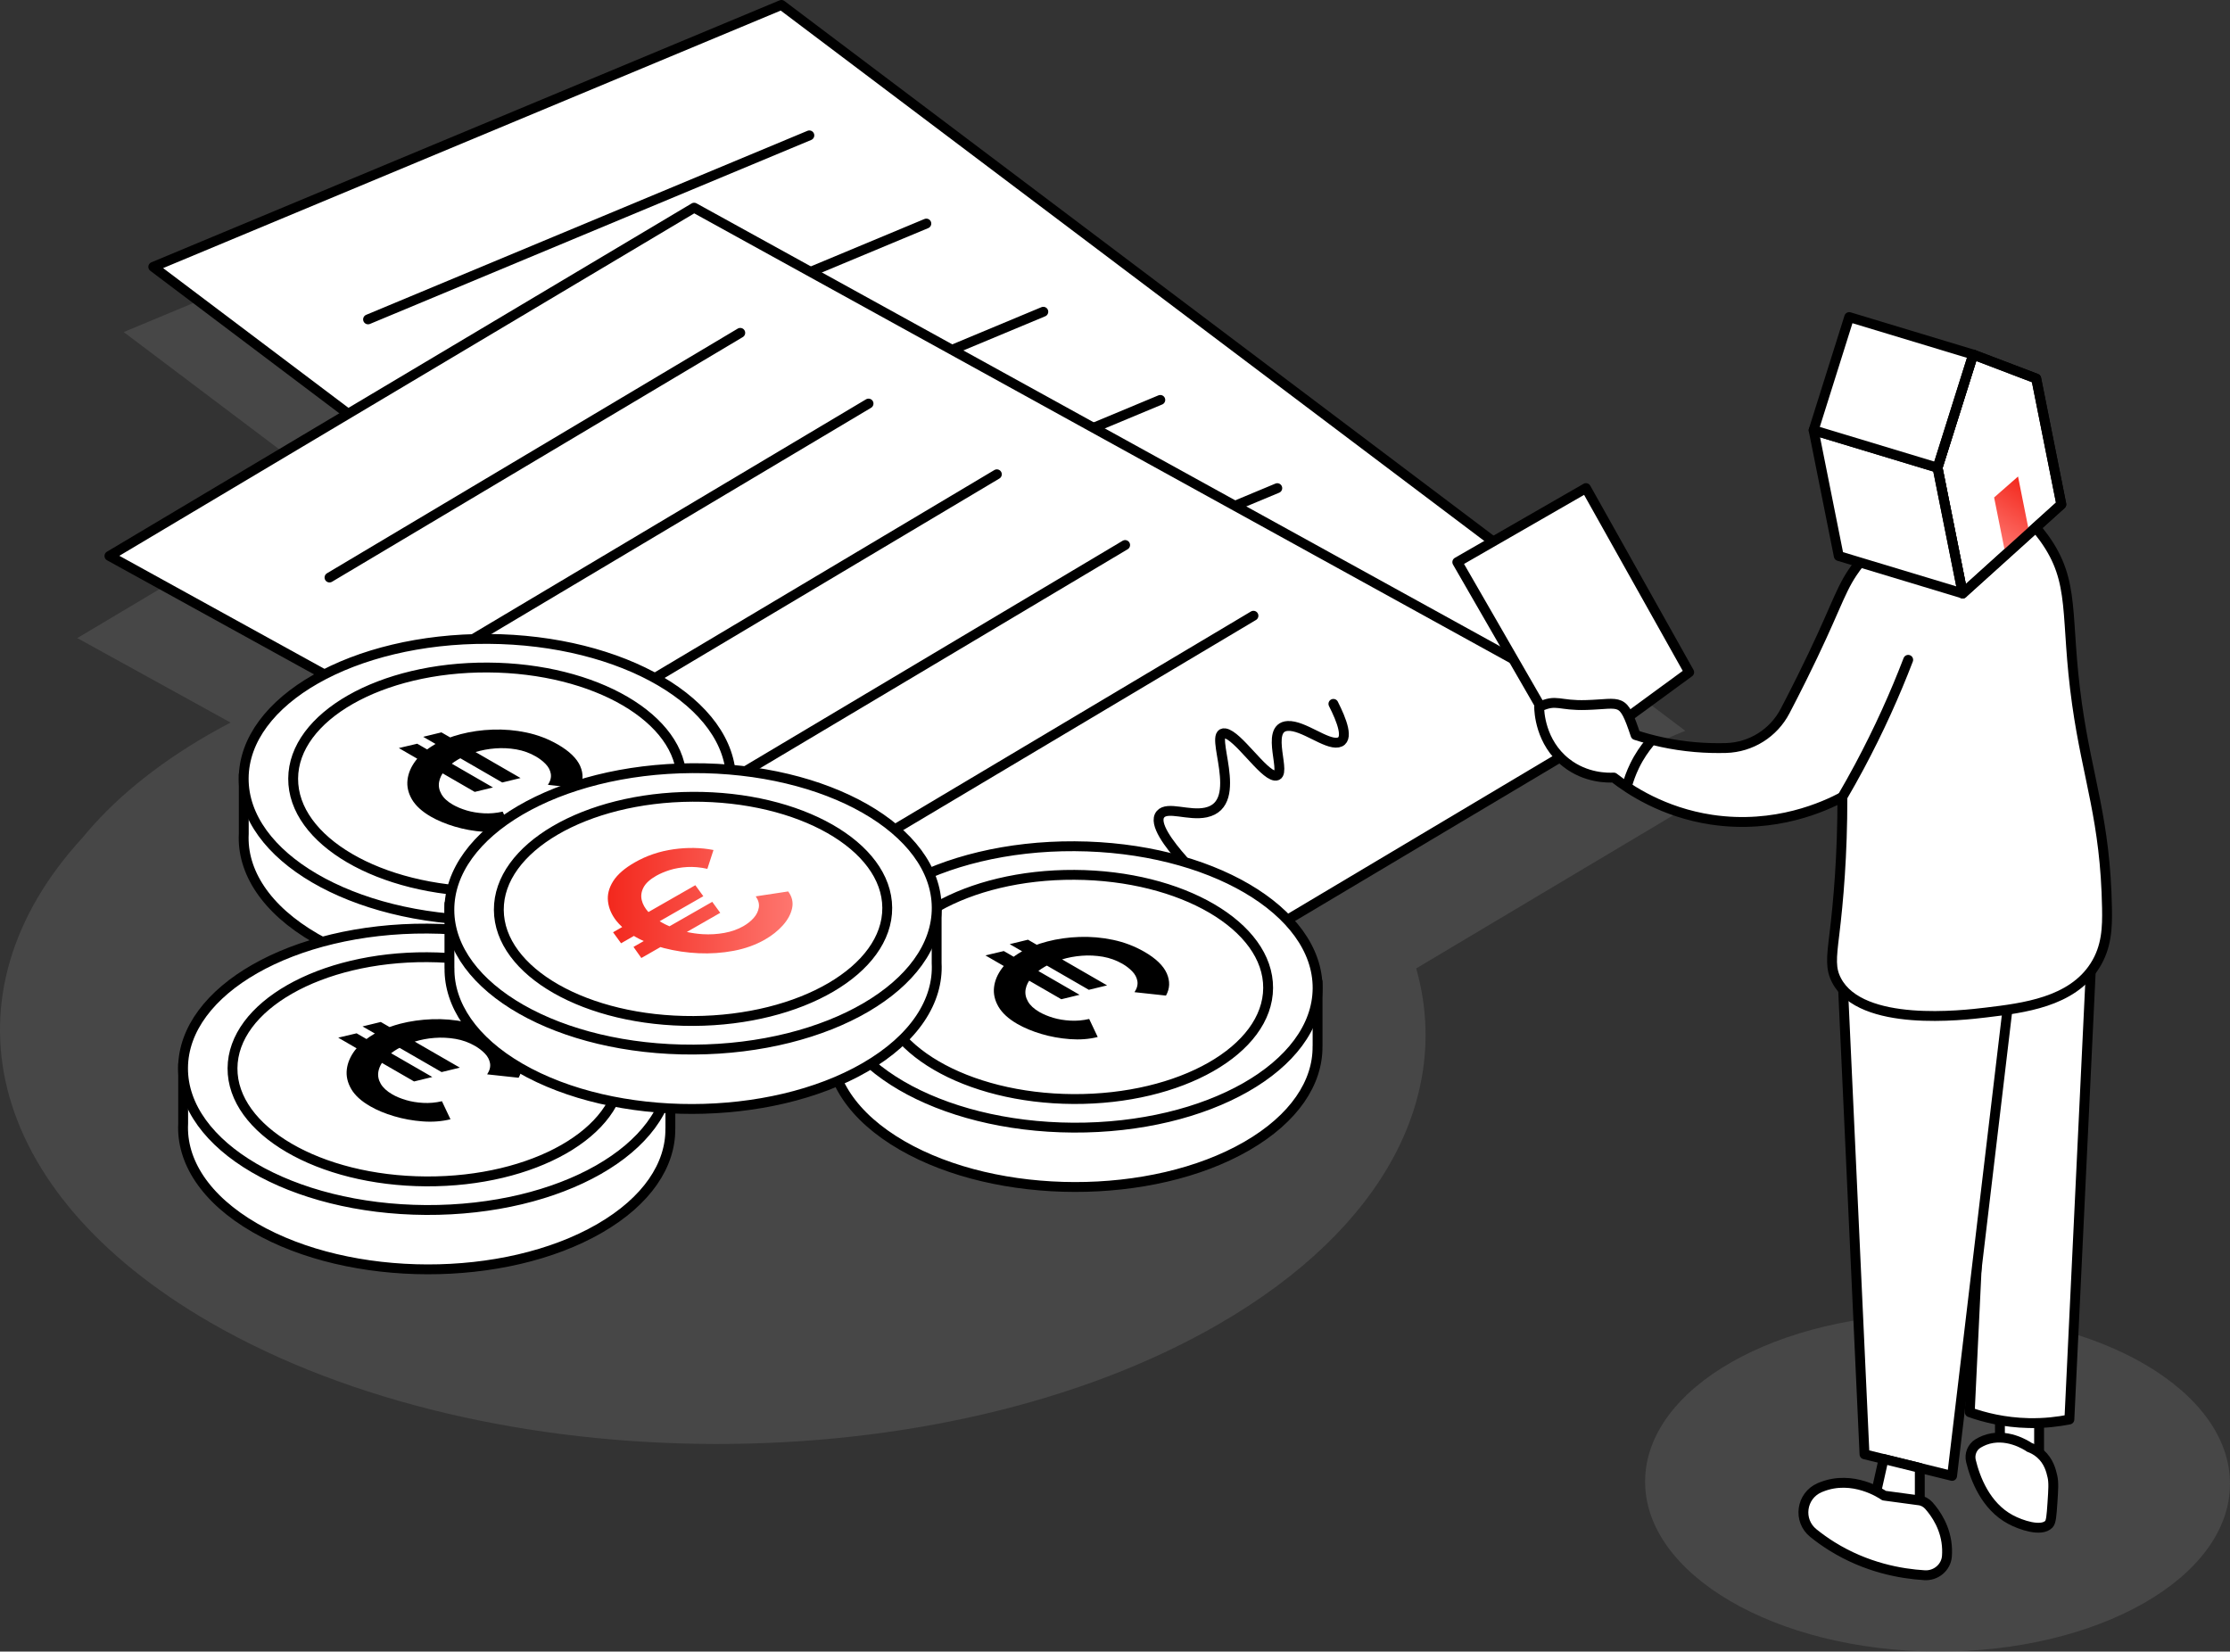
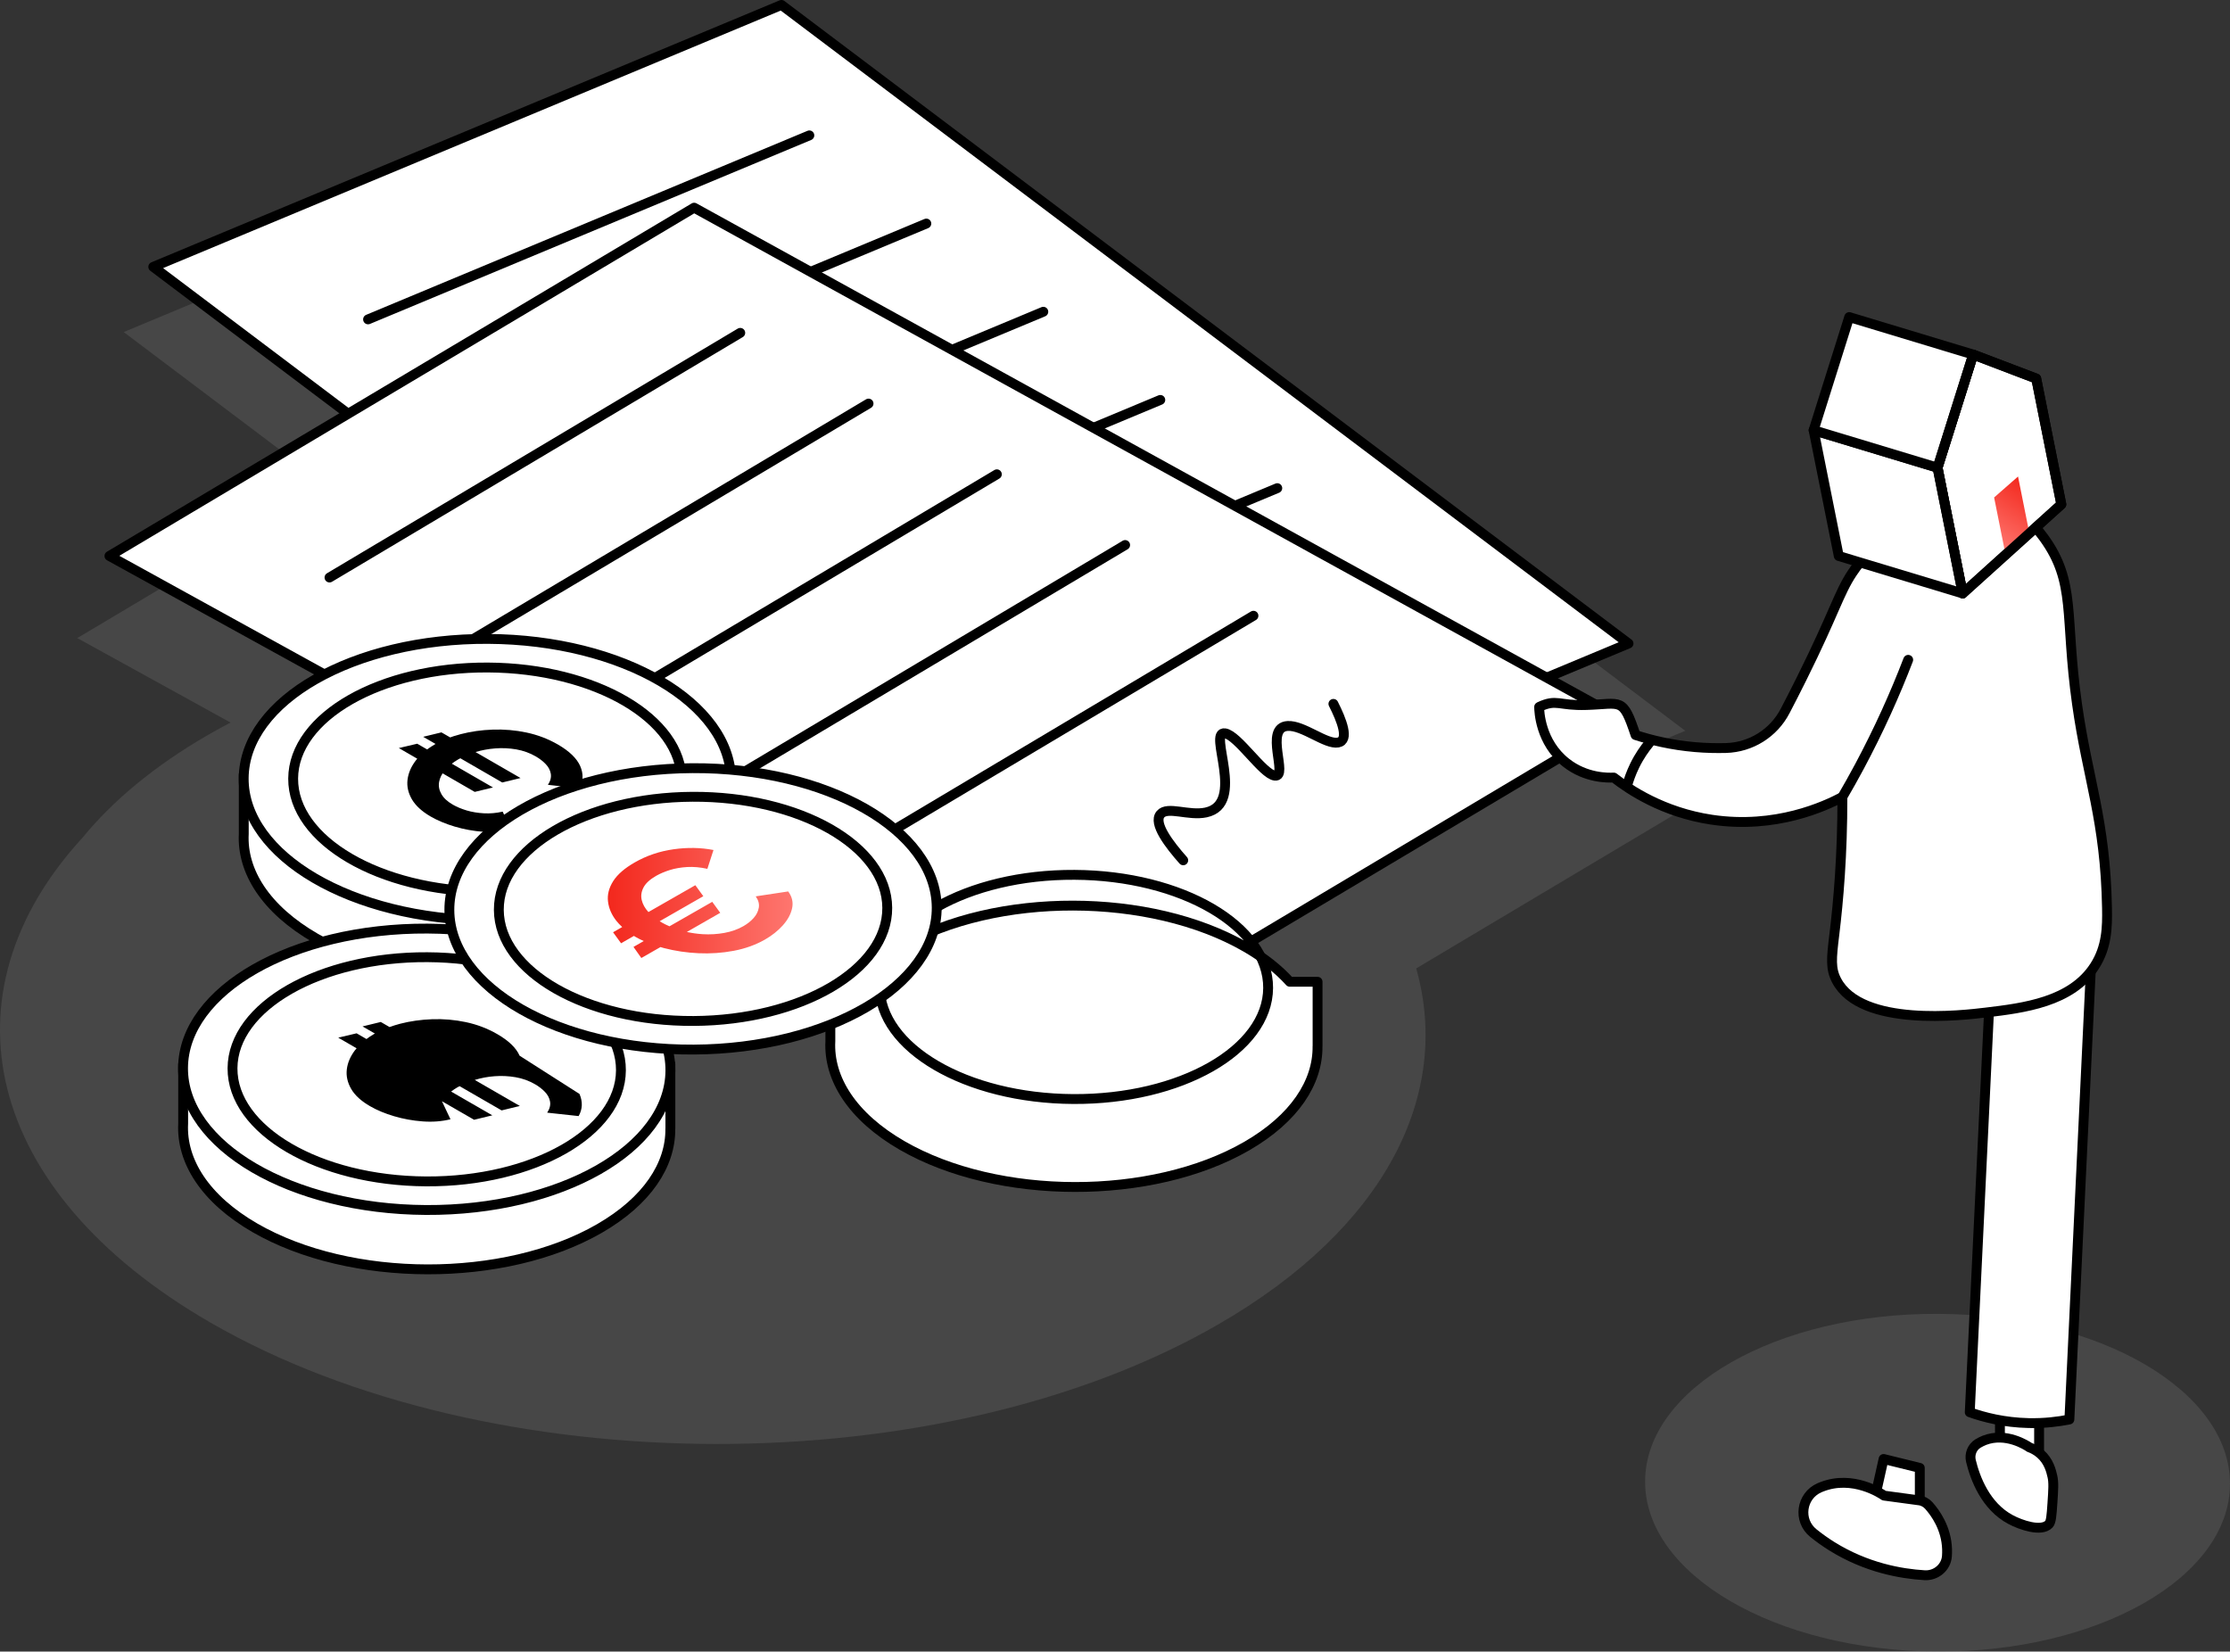
<svg xmlns="http://www.w3.org/2000/svg" xmlns:xlink="http://www.w3.org/1999/xlink" viewBox="0 0 452.17 334.88">
  <rect x="0" y="0" width="452.17" height="334.88" fill="#333333" stroke="none" />
  <defs>
    <style>
      .cls-1 {
        fill: #767575;
        opacity: .3;
      }

      .cls-1, .cls-2, .cls-3, .cls-4 {
        stroke-width: 0px;
      }

      .cls-5 {
        fill: #fff;
      }

      .cls-5, .cls-6 {
        stroke: #000;
        stroke-linecap: round;
        stroke-linejoin: round;
        stroke-width: 2px;
      }

      .cls-3 {
        fill: url(#Dégradé_sans_nom_11-2);
      }

      .cls-4 {
        fill: url(#Dégradé_sans_nom_11);
      }

      .cls-6 {
        fill: none;
      }
    </style>
    <linearGradient id="Dégradé_sans_nom_11" data-name="Dégradé sans nom 11" x1="123.26" y1="183.09" x2="160.73" y2="183.09" gradientUnits="userSpaceOnUse">
      <stop offset="0" stop-color="#f3281d" />
      <stop offset="1" stop-color="#fe766f" />
    </linearGradient>
    <linearGradient id="Dégradé_sans_nom_11-2" data-name="Dégradé sans nom 11" x1="-218.78" y1="235.35" x2="-208.73" y2="245.41" gradientTransform="translate(151.14 -89.57) rotate(168.7) scale(1 -1)" xlink:href="#Dégradé_sans_nom_11" />
  </defs>
  <g id="ready-to-renov-charte-formulaire">
    <ellipse class="cls-1" cx="392.87" cy="300.65" rx="34.24" ry="59.3" transform="translate(90.1 691.88) rotate(-89.69)" />
    <path class="cls-1" d="m324.16,155.5l17.56-7.32L159.91,11.11,25.08,67.33l41.83,31.53-51.24,30.52,31.08,17.13c-1.55.81-3.08,1.65-4.58,2.51-10.81,6.24-19.29,13.32-25.47,20.87-28.94,31.5-20.26,71.59,25.95,98.27,56.62,32.69,148.13,32.86,204.4.37,33.97-19.61,47.32-46.64,40.11-72.17l53.41-31.82-16.41-9.05Z" />
    <g>
      <polygon class="cls-5" points="202.84 183.6 330.21 130.48 158.45 1 31.08 54.11 202.84 183.6" />
      <line class="cls-6" x1="164.11" y1="27.45" x2="74.63" y2="64.76" />
      <line class="cls-6" x1="187.83" y1="45.33" x2="98.35" y2="82.64" />
      <line class="cls-6" x1="211.55" y1="63.21" x2="122.07" y2="100.52" />
      <line class="cls-6" x1="235.27" y1="81.09" x2="145.79" y2="118.4" />
      <line class="cls-6" x1="258.99" y1="98.98" x2="169.51" y2="136.29" />
      <path class="cls-6" d="m237.87,146.05c-2.32-3.52-5.01-8.3-3.25-9.9,1.64-1.49,5.6,1.18,9.18.94,8.4-.58,2.61-16.41,6.11-15.34,2.52.77,6.41,9.28,8.8,9.93,2.74.75-.89-10.02,4-9.61,3.13.26,7.12,4.87,9.63,4.77,2.39-.09,1.37-4.38.17-7.9" />
    </g>
    <g>
      <polygon class="cls-5" points="210.57 216.57 329.12 145.95 140.75 42.11 22.19 112.73 210.57 216.57" />
      <line class="cls-6" x1="150.1" y1="67.49" x2="66.81" y2="117.1" />
      <line class="cls-6" x1="176.11" y1="81.83" x2="92.83" y2="131.44" />
      <line class="cls-6" x1="202.13" y1="96.17" x2="118.84" y2="145.78" />
      <line class="cls-6" x1="228.14" y1="110.51" x2="144.86" y2="160.12" />
      <line class="cls-6" x1="254.16" y1="124.85" x2="170.87" y2="174.46" />
      <path class="cls-6" d="m239.92,174.44c-2.8-3.15-6.14-7.5-4.62-9.33,1.41-1.71,5.71.38,9.22-.37,8.24-1.76.26-16.62,3.87-16.05,2.61.41,7.66,8.28,10.12,8.59,2.82.35-2.31-9.8,2.6-10.08,3.13-.18,7.74,3.81,10.21,3.36,2.35-.43.73-4.53-.95-7.84" />
    </g>
  </g>
  <g id="aides-financieres">
    <g>
      <path class="cls-5" d="m148.22,170.11h0v-13.08h-5.63c-2.29-2.53-5.27-4.91-8.95-7.03-19.36-11.17-50.64-11.23-69.87-.13-3.74,2.16-6.73,4.58-9.01,7.16h-5.33v12.04h0c-.4,7.61,4.45,15.32,14.55,21.15,19.36,11.18,50.64,11.23,69.87.13,9.66-5.58,14.44-12.9,14.36-20.23Z" />
      <ellipse class="cls-5" cx="98.82" cy="158.08" rx="28.53" ry="49.41" transform="translate(-59.79 256.04) rotate(-89.69)" />
      <path class="cls-2" d="m80.87,151.68l3.73-.88,15.36,8.87-3.7.9-15.39-8.89Zm7.19-.69c1.54-.89,3.33-1.6,5.36-2.13,2.04-.53,4.2-.84,6.49-.92s4.57.11,6.84.59c2.27.48,4.39,1.29,6.37,2.43,2.33,1.35,3.84,2.81,4.53,4.38.68,1.57.63,3.07-.17,4.49l-6.38-.69c.52-.79.71-1.55.58-2.27s-.48-1.37-1.04-1.95c-.56-.58-1.22-1.09-1.98-1.53-1.24-.72-2.56-1.19-3.98-1.44-1.41-.24-2.83-.31-4.25-.2-1.42.11-2.78.36-4.07.76-1.29.4-2.43.89-3.43,1.46-1.11.64-2,1.36-2.68,2.16s-1.08,1.62-1.22,2.45c-.14.84.02,1.65.48,2.45.45.8,1.23,1.51,2.33,2.14.79.45,1.71.84,2.78,1.16s2.23.51,3.49.58c1.26.07,2.53-.04,3.81-.34l1.73,3.66c-1.75.44-3.63.58-5.64.43-2.01-.15-3.94-.5-5.79-1.05-1.85-.55-3.47-1.23-4.85-2.02-1.81-1.04-3.09-2.22-3.85-3.51-.75-1.3-1.05-2.62-.89-3.96.16-1.34.71-2.64,1.65-3.88.94-1.24,2.21-2.32,3.79-3.24Zm17.48,6.77l-3.7.9-16.03-9.26,3.7-.9,16.04,9.26Z" />
      <ellipse class="cls-6" cx="98.82" cy="158.08" rx="22.73" ry="39.38" transform="translate(-59.79 256.04) rotate(-89.69)" />
    </g>
    <g>
      <path class="cls-5" d="m135.93,228.85h0v-13.08h-5.63c-2.29-2.53-5.27-4.91-8.95-7.03-19.36-11.17-50.64-11.23-69.87-.13-3.74,2.16-6.73,4.58-9.01,7.16h-5.33v12.04h0c-.4,7.61,4.45,15.32,14.55,21.15,19.36,11.18,50.64,11.23,69.87.13,9.66-5.58,14.44-12.9,14.36-20.23Z" />
      <ellipse class="cls-5" cx="86.52" cy="216.81" rx="28.53" ry="49.41" transform="translate(-130.75 302.16) rotate(-89.69)" />
-       <path class="cls-2" d="m105.36,214.06c-.69-1.57-2.19-3.03-4.53-4.38-1.98-1.14-4.1-1.95-6.37-2.43-2.27-.48-4.55-.67-6.84-.59-2.29.09-4.45.39-6.49.92-.75.2-1.46.42-2.14.67l-1.78-1.03-3.7.9,2.51,1.45c-.08.05-.18.09-.26.14-.52.3-1,.63-1.45.97l-2-1.16-3.73.88,3.73,2.16c-.11.13-.24.26-.34.4-.94,1.25-1.49,2.54-1.65,3.88-.16,1.34.14,2.66.89,3.96.75,1.3,2.04,2.47,3.85,3.51,1.38.8,3,1.47,4.85,2.02,1.85.55,3.78.9,5.79,1.05,2.01.15,3.89,0,5.64-.43l-1.73-3.66c-1.28.3-2.55.41-3.81.34-1.26-.07-2.42-.26-3.49-.58-1.07-.32-2-.7-2.78-1.16-1.09-.63-1.87-1.35-2.33-2.14-.46-.8-.62-1.61-.48-2.45.1-.6.34-1.19.72-1.78l6.52,3.76,3.7-.9-8.36-4.82c.4-.31.83-.6,1.31-.88.13-.08.28-.14.42-.21l8.51,4.91,3.7-.9-9.15-5.28c1.28-.39,2.62-.65,4.02-.75,1.42-.11,2.84-.04,4.25.2,1.41.24,2.74.72,3.98,1.44.76.44,1.42.95,1.98,1.53.56.58.91,1.24,1.04,1.95.13.72-.06,1.48-.58,2.27l6.38.69c.8-1.42.85-2.92.17-4.49Z" />
+       <path class="cls-2" d="m105.36,214.06c-.69-1.57-2.19-3.03-4.53-4.38-1.98-1.14-4.1-1.95-6.37-2.43-2.27-.48-4.55-.67-6.84-.59-2.29.09-4.45.39-6.49.92-.75.2-1.46.42-2.14.67l-1.78-1.03-3.7.9,2.51,1.45c-.08.05-.18.09-.26.14-.52.3-1,.63-1.45.97l-2-1.16-3.73.88,3.73,2.16c-.11.13-.24.26-.34.4-.94,1.25-1.49,2.54-1.65,3.88-.16,1.34.14,2.66.89,3.96.75,1.3,2.04,2.47,3.85,3.51,1.38.8,3,1.47,4.85,2.02,1.85.55,3.78.9,5.79,1.05,2.01.15,3.89,0,5.64-.43l-1.73-3.66l6.52,3.76,3.7-.9-8.36-4.82c.4-.31.83-.6,1.31-.88.13-.08.28-.14.42-.21l8.51,4.91,3.7-.9-9.15-5.28c1.28-.39,2.62-.65,4.02-.75,1.42-.11,2.84-.04,4.25.2,1.41.24,2.74.72,3.98,1.44.76.44,1.42.95,1.98,1.53.56.58.91,1.24,1.04,1.95.13.72-.06,1.48-.58,2.27l6.38.69c.8-1.42.85-2.92.17-4.49Z" />
      <ellipse class="cls-6" cx="86.52" cy="216.81" rx="22.73" ry="39.38" transform="translate(-130.75 302.16) rotate(-89.69)" />
    </g>
    <g>
      <path class="cls-5" d="m267.16,212.15h0v-13.08h-5.63c-2.29-2.53-5.27-4.91-8.95-7.03-19.36-11.17-50.64-11.23-69.87-.13-3.74,2.16-6.73,4.58-9.01,7.16h-5.33v12.04h0c-.4,7.61,4.45,15.32,14.55,21.15,19.36,11.18,50.64,11.23,69.87.13,9.66-5.58,14.44-12.9,14.36-20.23Z" />
-       <ellipse class="cls-5" cx="217.75" cy="200.12" rx="28.53" ry="49.41" transform="translate(16.46 416.78) rotate(-89.69)" />
-       <path class="cls-2" d="m199.81,193.72l3.73-.88,15.36,8.87-3.7.9-15.39-8.89Zm7.19-.69c1.54-.89,3.33-1.6,5.36-2.13,2.04-.53,4.2-.84,6.49-.92,2.29-.08,4.57.11,6.84.59,2.27.48,4.39,1.29,6.37,2.43,2.33,1.35,3.84,2.81,4.53,4.38.68,1.57.63,3.07-.17,4.49l-6.38-.69c.52-.79.71-1.55.58-2.27s-.48-1.37-1.04-1.95c-.56-.58-1.22-1.09-1.98-1.53-1.24-.71-2.56-1.19-3.98-1.44-1.41-.24-2.83-.31-4.26-.2-1.42.11-2.78.36-4.07.76-1.29.4-2.43.89-3.43,1.46-1.11.64-2,1.36-2.68,2.16-.67.8-1.08,1.62-1.22,2.45-.14.84.02,1.65.48,2.45.46.8,1.23,1.51,2.33,2.14.78.45,1.71.84,2.78,1.16,1.07.32,2.23.51,3.49.58,1.26.07,2.53-.04,3.81-.34l1.73,3.66c-1.75.44-3.63.58-5.64.43-2.01-.15-3.94-.5-5.79-1.05-1.85-.55-3.47-1.23-4.85-2.02-1.81-1.04-3.09-2.22-3.85-3.51-.75-1.3-1.05-2.62-.89-3.96.16-1.34.71-2.64,1.65-3.88.94-1.25,2.21-2.33,3.79-3.24Zm17.48,6.77l-3.7.9-16.04-9.26,3.7-.9,16.04,9.26Z" />
      <ellipse class="cls-6" cx="217.75" cy="200.12" rx="22.73" ry="39.38" transform="translate(16.46 416.78) rotate(-89.69)" />
    </g>
    <g>
-       <path class="cls-5" d="m91.13,196.33h0v-13.08h5.63c2.29-2.53,5.27-4.91,8.95-7.03,19.36-11.17,50.64-11.23,69.87-.13,3.74,2.16,6.73,4.58,9.01,7.16h5.33v12.04h0c.4,7.61-4.45,15.32-14.55,21.15-19.36,11.18-50.64,11.23-69.87.13-9.66-5.58-14.44-12.9-14.36-20.23Z" />
      <ellipse class="cls-5" cx="140.53" cy="184.29" rx="49.41" ry="28.53" transform="translate(-1 .76) rotate(-.31)" />
      <ellipse class="cls-6" cx="140.53" cy="184.29" rx="39.38" ry="22.73" transform="translate(-1 .76) rotate(-.31)" />
      <path class="cls-4" d="m159.84,180.75l-6.6,1c.54.77.75,1.54.62,2.29-.13.76-.47,1.45-1.04,2.09s-1.26,1.19-2.08,1.66c-1.14.65-2.42,1.11-3.86,1.37-1.43.26-2.9.35-4.41.26-1.08-.07-2.15-.22-3.2-.45l6.77-3.88-1.62-2.23-8.67,4.96c-.56-.24-1.1-.5-1.6-.79-.14-.08-.26-.16-.39-.24l8.85-5.07-1.62-2.23-9.51,5.44c-.71-.77-1.16-1.58-1.36-2.43-.2-.86-.08-1.71.36-2.55.44-.85,1.3-1.64,2.58-2.37.79-.45,1.71-.84,2.76-1.17s2.23-.53,3.52-.61c1.3-.07,2.66.05,4.09.37l1.24-3.82c-2.57-.5-5.26-.55-8.09-.15-2.83.4-5.46,1.28-7.88,2.67-2.05,1.17-3.51,2.44-4.37,3.8-.86,1.36-1.21,2.73-1.05,4.1.16,1.38.71,2.68,1.67,3.91.35.45.77.88,1.21,1.29l-1.85,1.06,1.62,2.23,2.61-1.49c.08.05.16.11.25.16.54.32,1.13.61,1.74.88l-2.08,1.19,1.59,2.25,3.88-2.22c.24.07.47.14.72.21,2.25.58,4.58.93,7,1.04,2.42.11,4.8-.05,7.13-.49,2.33-.44,4.44-1.2,6.32-2.27,1.43-.82,2.65-1.78,3.64-2.89.99-1.11,1.62-2.26,1.88-3.47.26-1.2,0-2.33-.78-3.39Z" />
    </g>
    <g>
      <g>
        <polygon class="cls-5" points="405.52 295.3 405.52 287.97 413.46 288.53 413.46 297.23 405.52 295.3" />
        <path class="cls-5" d="m399.41,286.36c2.84,1.01,6.93,2.08,11.92,2.19,3.22.07,6.02-.28,8.27-.73,1.94-40.59,3.87-81.18,5.81-121.77l-21.51,26.67c-1.5,31.21-3,62.43-4.5,93.64Z" />
-         <polygon class="cls-5" points="425.41 176.27 407.26 202.91 395.82 299.26 378.06 294.88 373.04 185.85 425.41 176.27" />
        <polygon class="cls-5" points="389.27 304.92 389.27 297.64 381.93 295.83 380.22 303.48 389.27 304.92" />
        <path class="cls-5" d="m411.47,293.46c.58.21,1.43.6,2.25,1.32,1.71,1.5,2.18,3.44,2.44,4.59.28,1.23.19,2.66,0,5.45-.17,2.52-.27,3.78-.72,4.24-1.55,1.59-5.66.17-7.75-.94-5.12-2.73-7.21-8.42-8.05-11.89-.33-1.37.24-2.82,1.45-3.55.39-.23.82-.45,1.29-.64,4.37-1.69,8.56,1.05,9.09,1.41Z" />
        <path class="cls-5" d="m389.05,304.19c.79.11,1.51.48,2.04,1.07,1.38,1.55,3.57,4.62,3.71,8.85.02.5,0,.99-.03,1.45-.18,2.29-2.24,3.98-4.53,3.84-4.84-.29-11.83-1.54-18.78-5.86-1.38-.86-2.64-1.77-3.77-2.68-3.18-2.56-2.49-7.56,1.25-9.2.14-.06.28-.12.42-.17,6.34-2.5,12.14,1.4,12.67,1.77l7.04.95Z" />
-         <polygon class="cls-5" points="321.58 98.97 295.49 113.98 318.49 153.89 342.51 136.31 321.58 98.97" />
        <path class="cls-5" d="m312.1,143.33c3.59-1.68,3.9-.19,9.61-.38,7.14-.21,7.31-1.73,9.93,6.09,3.16,1.03,7.26,2.04,12.1,2.45,2.21.19,4.3.23,6.24.18,5.06-.15,9.64-3.01,11.98-7.5,1.04-1.99,2.18-4.21,3.38-6.63,6.66-13.41,7.5-17.26,10.24-21.38,3.95-5.96,11.97-12.72,29.99-15.63,2.48,1.69,5.88,4.4,8.86,8.51,6.59,9.1,4.18,15.71,6.72,33.7,2.18,15.43,5.75,23.43,6.08,41.41.07,3.82-.01,7.84-2.48,11.7-4.69,7.36-14.47,8.54-22.05,9.45-4.67.56-25.3,3.05-30.3-6.5-1.24-2.37-1.06-4.39-.45-9.35.82-6.72,1.64-16.11,1.63-27.85-3.46,1.83-13.51,6.56-26.54,4.6-9.82-1.48-16.63-6.06-19.82-8.54-1.21.06-5.64.14-9.65-3-5.28-4.15-5.47-10.47-5.48-11.32Z" />
        <path class="cls-5" d="m386.92,133.79c-2.65,6.91-5.91,14.19-9.91,21.67-1.13,2.11-2.28,4.16-3.43,6.13" />
        <path class="cls-5" d="m334.43,150.64c-.93,1.13-2.02,2.65-2.97,4.6-.74,1.52-1.23,2.93-1.55,4.12" />
      </g>
      <g>
        <polygon class="cls-5" points="417.97 102.27 397.97 120.33 392.87 94.83 400.09 71.89 412.88 76.76 417.97 102.27" />
        <polygon class="cls-5" points="397.97 120.33 372.84 112.74 367.74 87.23 392.87 94.83 397.97 120.33" />
        <polygon class="cls-5" points="400.09 71.89 374.96 64.29 367.74 87.23 392.87 94.83 400.09 71.89" />
        <polygon class="cls-3" points="404.34 100.87 404.34 100.87 409.19 96.62 411.39 107.63 406.56 111.95 404.34 100.87 404.34 100.87" />
        <polygon class="cls-6" points="417.97 102.27 397.97 120.33 392.87 94.83 400.09 71.89 412.88 76.76 417.97 102.27" />
      </g>
    </g>
  </g>
</svg>